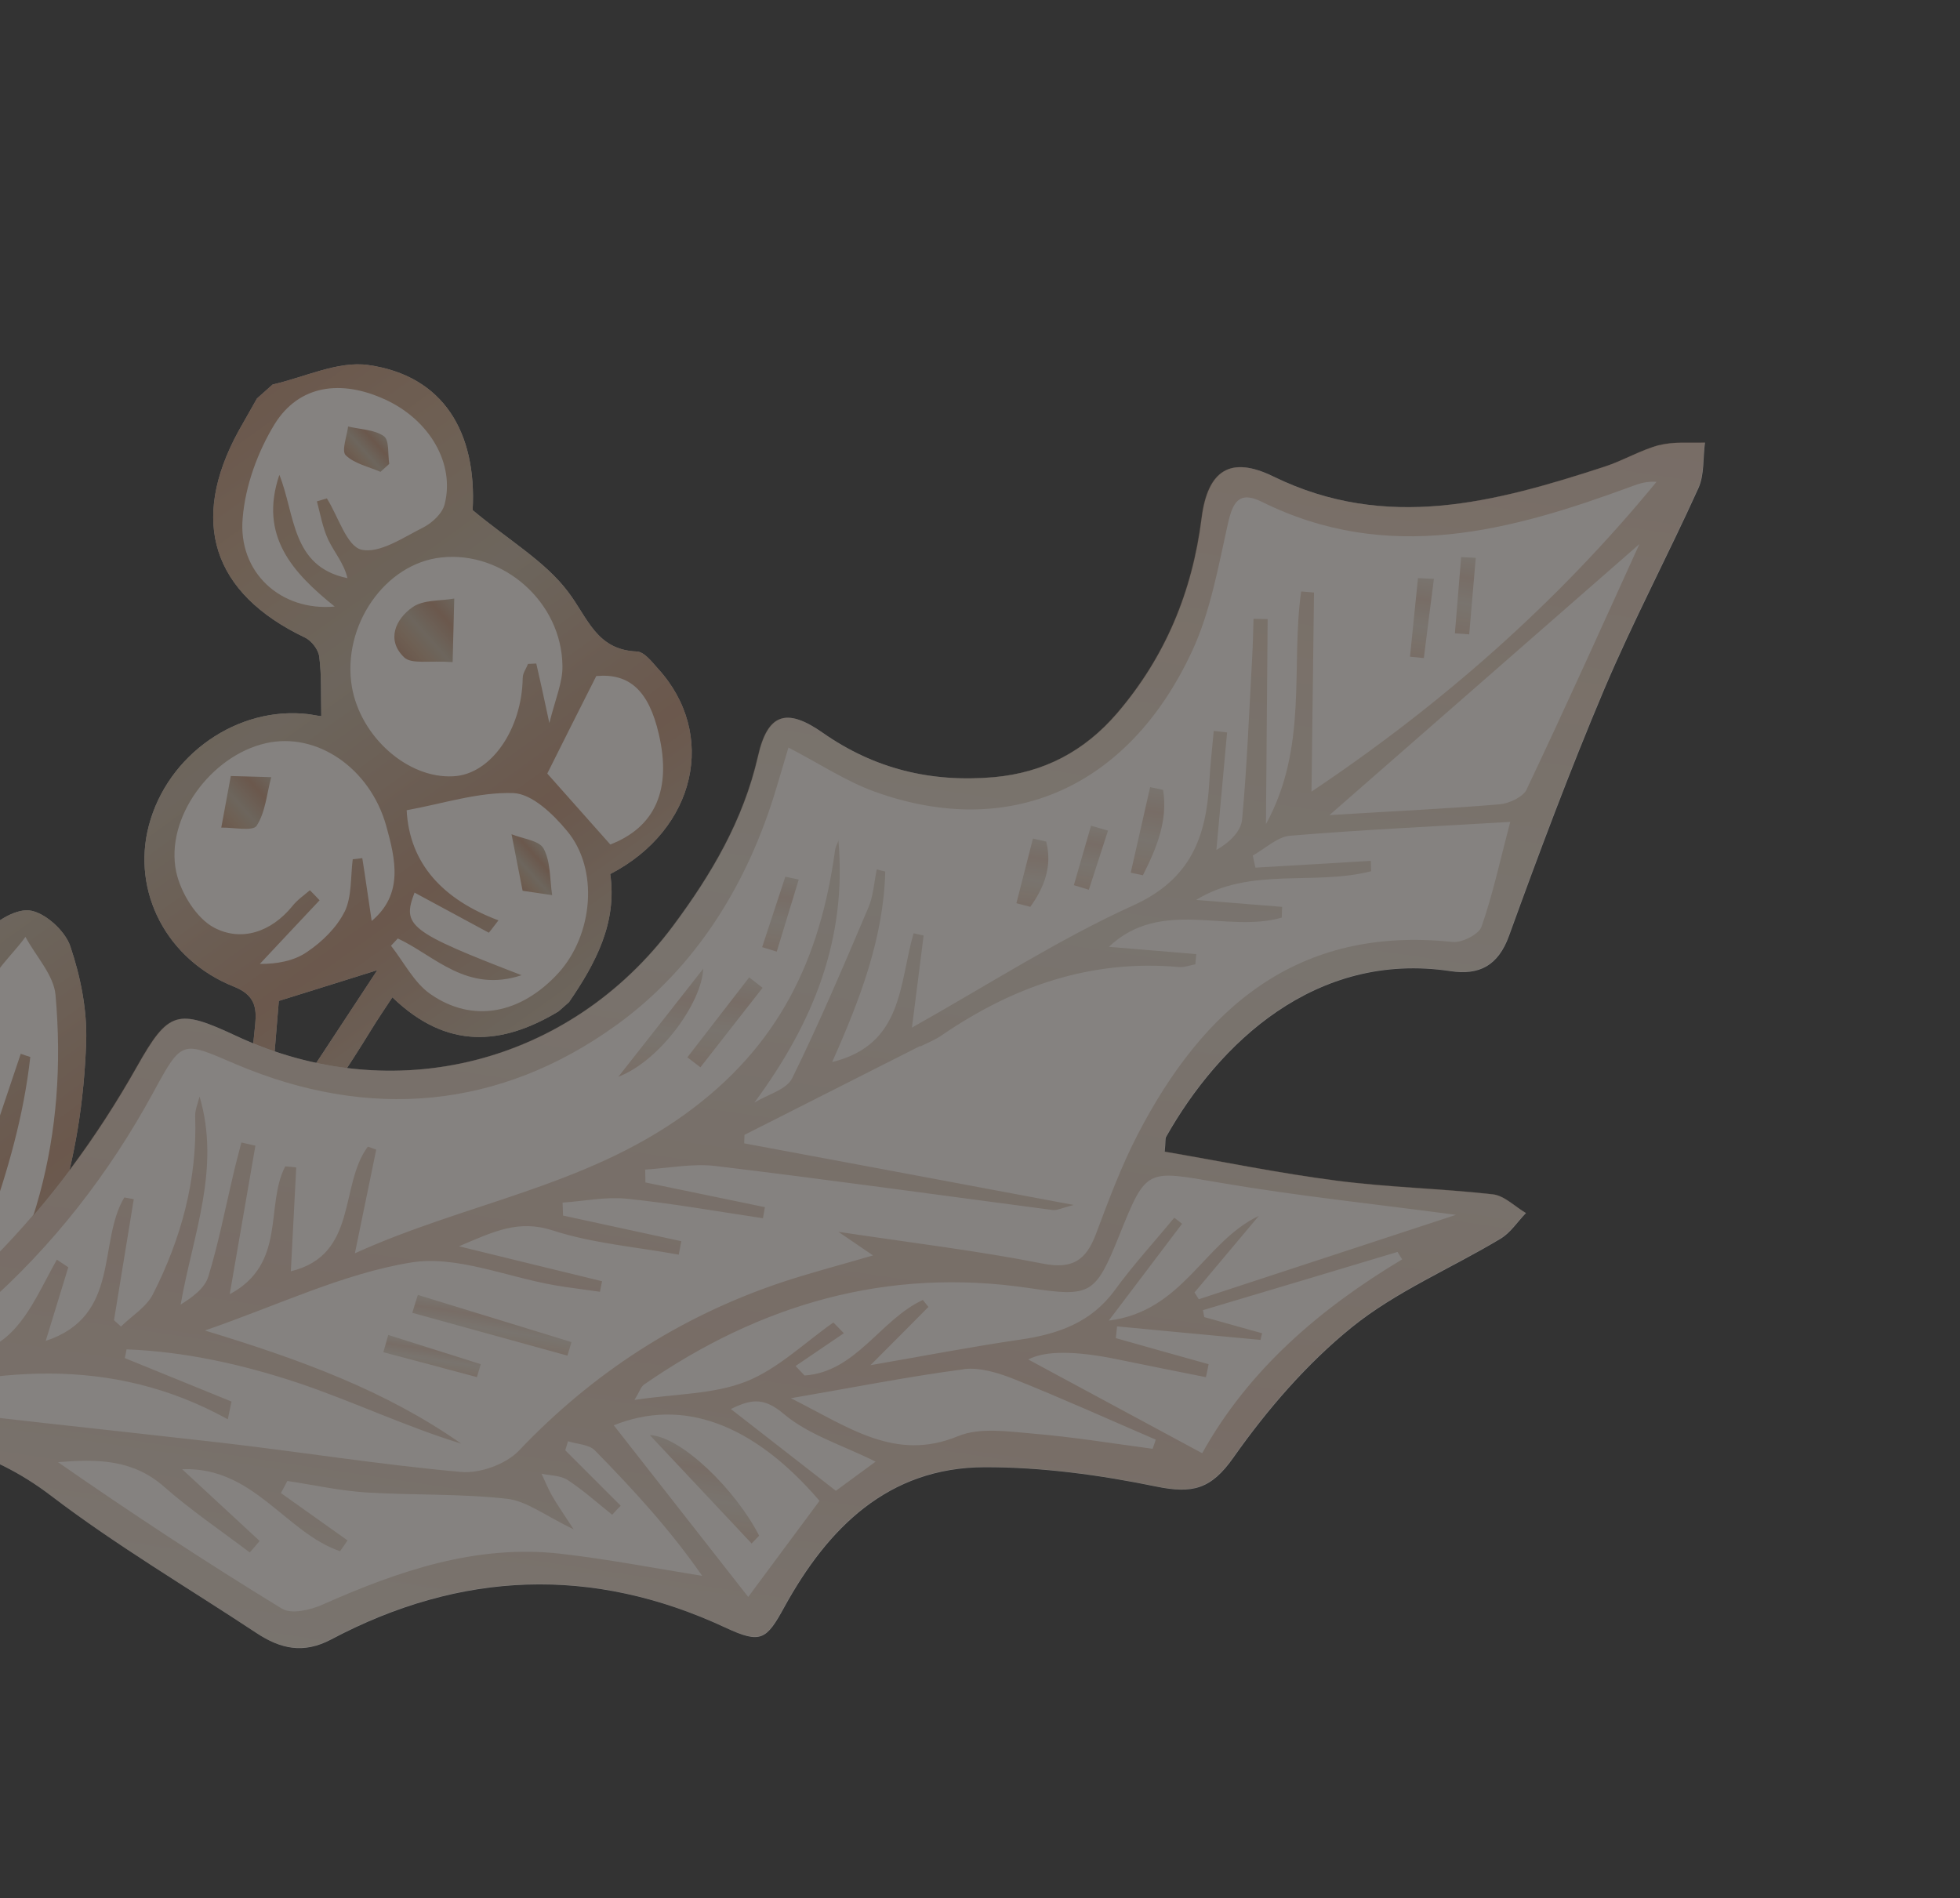
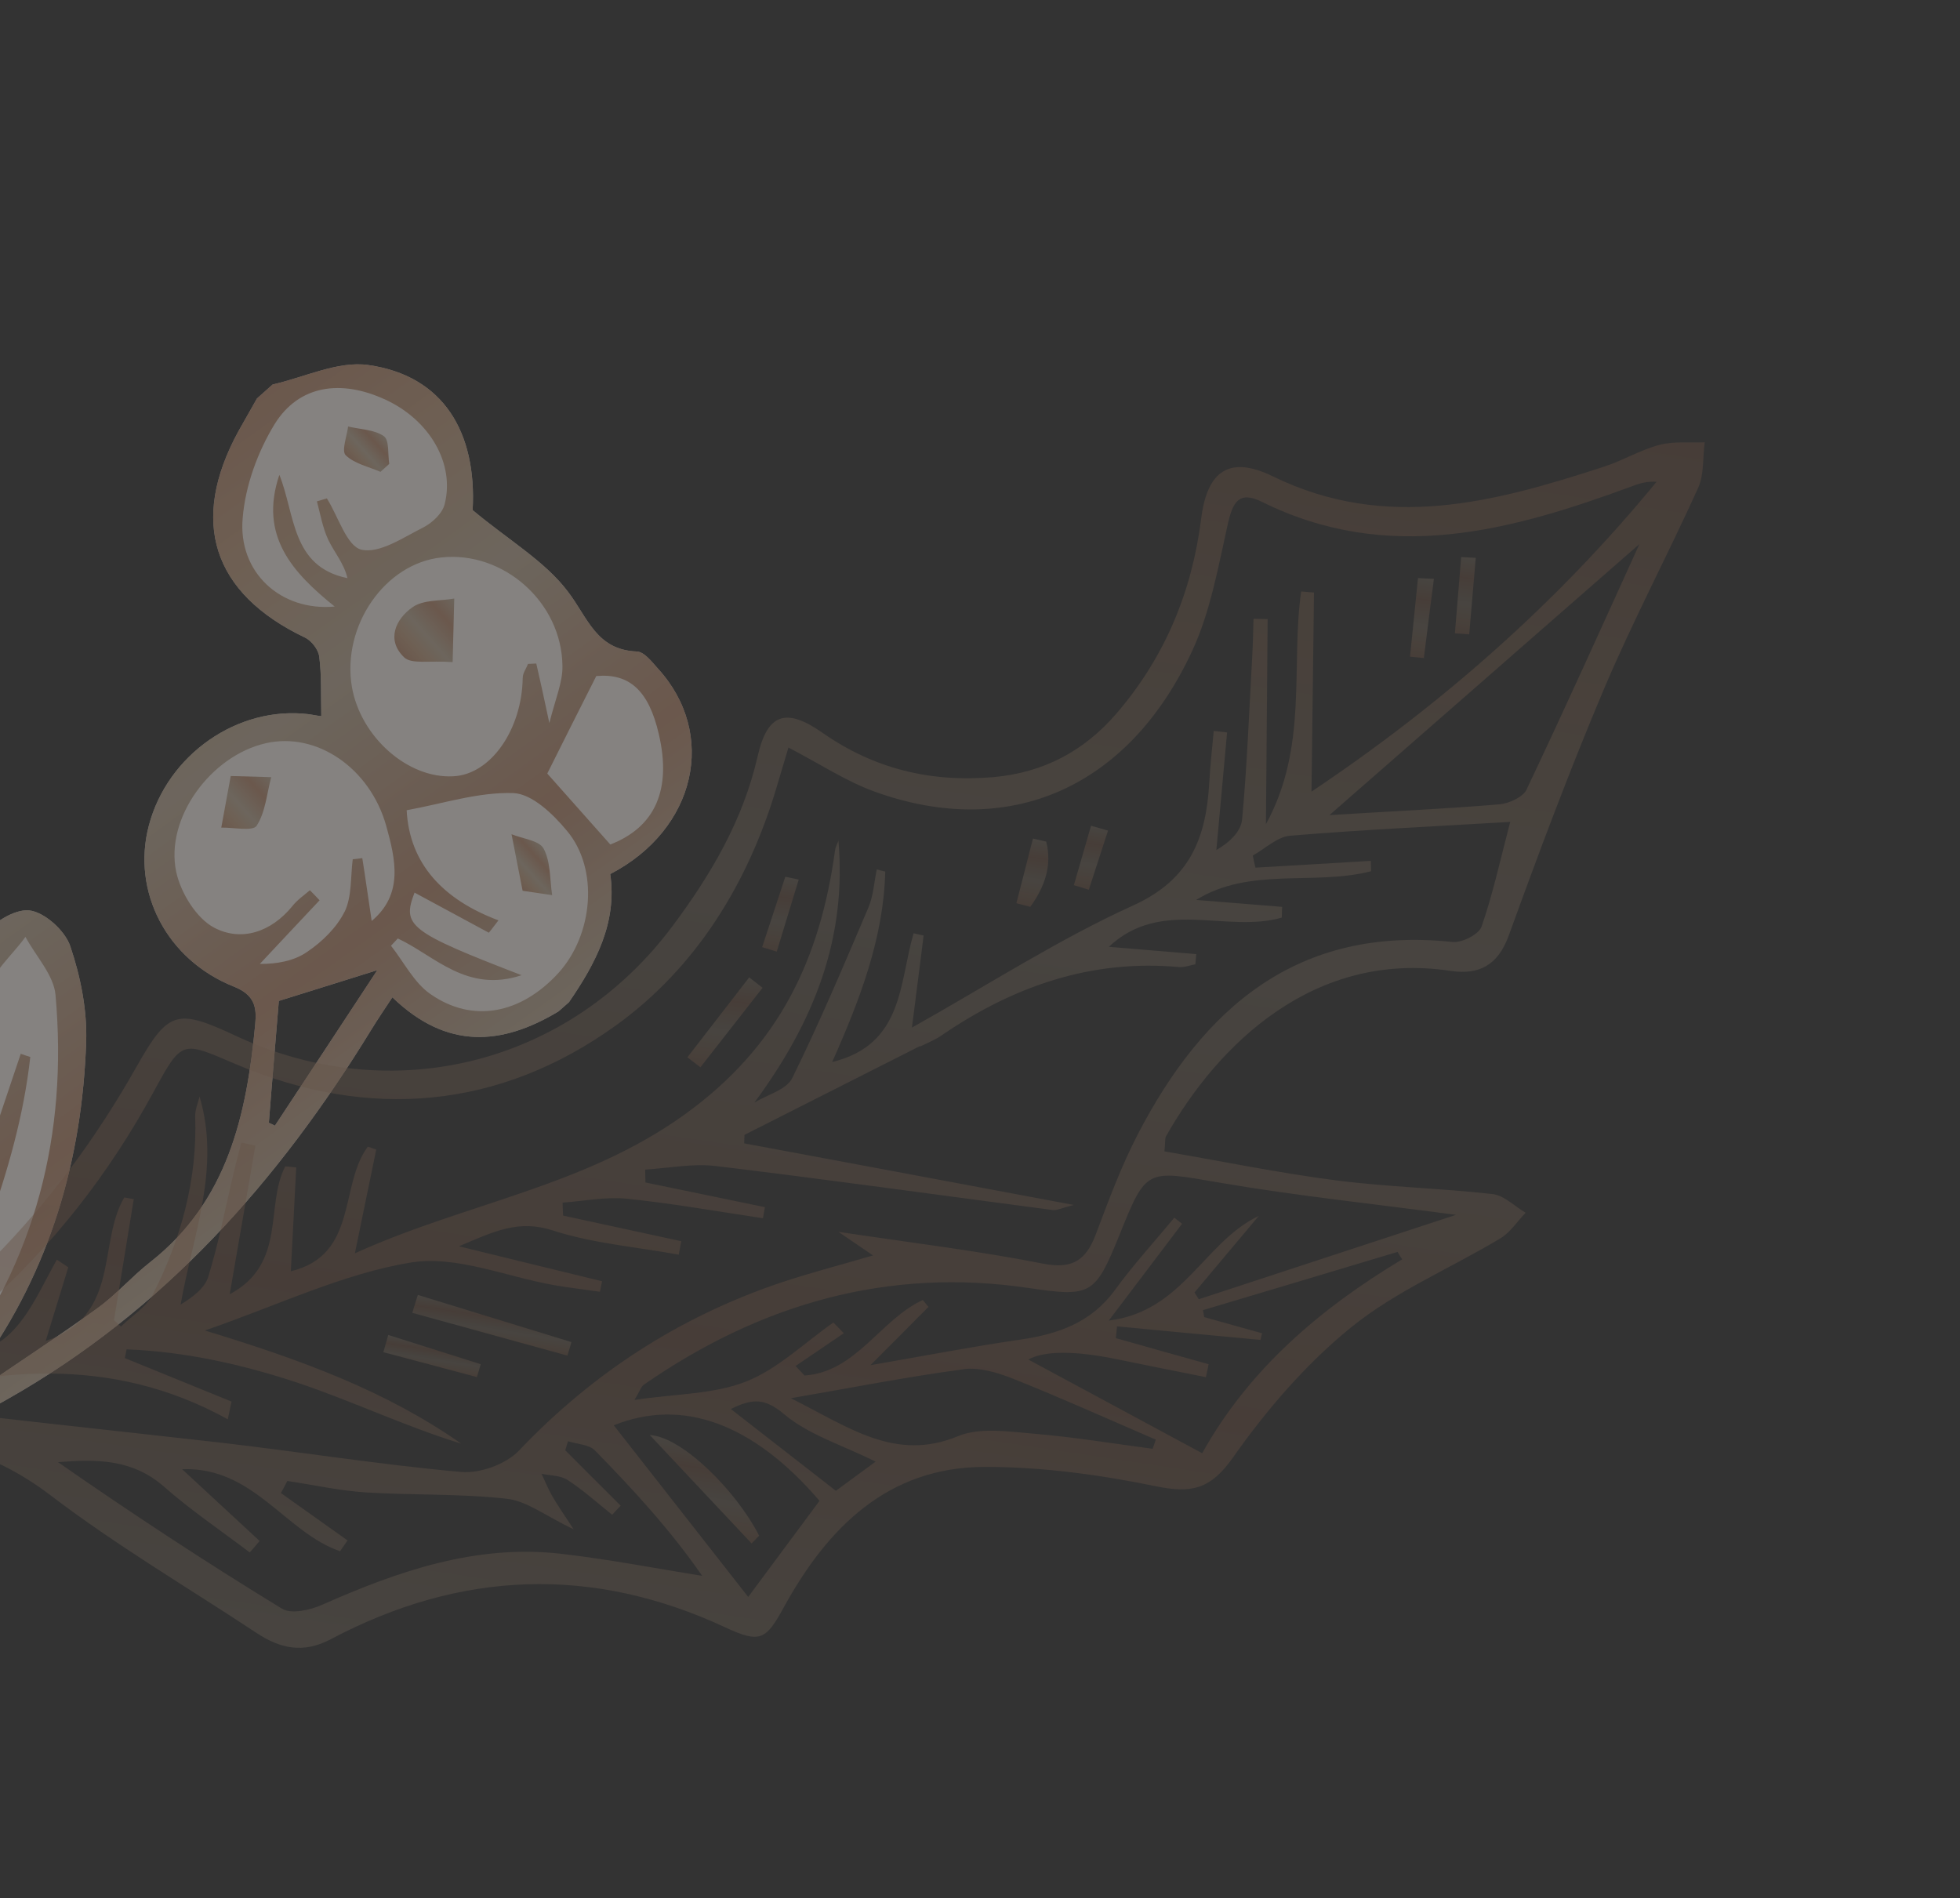
<svg xmlns="http://www.w3.org/2000/svg" width="127" height="123" viewBox="0 0 127 123" fill="none">
  <rect x="0" y="0" width="127" height="123" fill="#333333" stroke="none" />
  <g opacity="0.4">
    <path d="M41.241 42.215C41.727 42.217 42.219 42.859 42.619 43.31C46.495 47.532 45.13 53.738 39.541 56.637C39.995 59.774 38.614 62.399 36.869 64.938L36.186 65.539C32.503 67.754 28.95 68.028 25.424 64.624C24.905 65.407 24.467 66.057 24.058 66.723C18.05 76.53 10.602 84.945 0.449 90.682C-5.693 94.168 -6.529 94.004 -9.212 87.709C-12.002 81.179 -14.406 74.475 -15.274 67.354C-15.424 66.066 -15.657 64.705 -15.318 63.514C-14.979 62.324 -14.191 60.686 -13.244 60.406C-12.152 60.084 -10.216 60.65 -9.481 61.536C-7.91 63.41 -6.876 65.721 -5.657 67.881C-5.285 68.522 -5.089 69.228 -4.577 70.469C-3.987 68.405 -3.602 66.838 -3.083 65.316C-2.551 63.753 -2.107 62.059 -1.178 60.731C-0.537 59.827 0.91 58.902 1.881 58.991C2.881 59.095 4.204 60.292 4.551 61.304C5.219 63.275 5.651 65.437 5.584 67.504C5.323 75.153 3.247 82.272 -1.257 88.557C-1.504 88.909 -1.716 89.299 -1.924 89.663C-1.801 89.832 -1.659 89.984 -1.536 90.154C1.073 88.366 3.736 86.634 6.311 84.771C7.529 83.89 8.54 82.719 9.73 81.786C14.755 77.842 15.985 72.246 16.538 66.364C16.646 65.254 16.486 64.466 15.166 63.935C10.774 62.191 8.53 57.754 9.64 53.513C10.844 48.893 15.416 45.713 20.018 46.28C20.245 46.31 20.467 46.365 20.819 46.407C20.789 45.035 20.843 43.783 20.687 42.557C20.636 42.099 20.183 41.506 19.748 41.308C13.767 38.447 12.258 33.792 15.449 27.943C15.856 27.229 16.252 26.519 16.651 25.819L17.668 24.913C19.735 24.448 21.901 23.372 23.861 23.653C28.727 24.336 30.902 28.006 30.625 33.055C32.972 35.015 35.308 36.36 36.802 38.342C38.082 40.011 38.628 42.103 41.241 42.215ZM24.422 62.872C22.007 63.634 20.041 64.239 18.067 64.858C17.865 67.414 17.626 70.089 17.42 72.755C17.547 72.814 17.684 72.87 17.814 72.941C19.975 69.674 22.121 66.399 24.437 62.88L24.422 62.872Z" fill="#FFF8F2" />
    <g opacity="0.8">
      <path d="M41.241 42.215C41.727 42.217 42.219 42.859 42.619 43.31C46.495 47.532 45.13 53.738 39.541 56.637C39.995 59.774 38.614 62.399 36.869 64.938L36.186 65.539C32.503 67.754 28.95 68.028 25.424 64.624C24.905 65.407 24.467 66.057 24.058 66.723C18.05 76.53 10.602 84.945 0.449 90.682C-5.693 94.168 -6.529 94.004 -9.212 87.709C-12.002 81.179 -14.406 74.475 -15.274 67.354C-15.424 66.066 -15.657 64.705 -15.318 63.514C-14.979 62.324 -14.191 60.686 -13.244 60.406C-12.152 60.084 -10.216 60.65 -9.481 61.536C-7.91 63.41 -6.876 65.721 -5.657 67.881C-5.285 68.522 -5.089 69.228 -4.577 70.469C-3.987 68.405 -3.602 66.838 -3.083 65.316C-2.551 63.753 -2.107 62.059 -1.178 60.731C-0.537 59.827 0.91 58.902 1.881 58.991C2.881 59.095 4.204 60.292 4.551 61.304C5.219 63.275 5.651 65.437 5.584 67.504C5.323 75.153 3.247 82.272 -1.257 88.557C-1.504 88.909 -1.716 89.299 -1.924 89.663C-1.801 89.832 -1.659 89.984 -1.536 90.154C1.073 88.366 3.736 86.634 6.311 84.771C7.529 83.89 8.54 82.719 9.73 81.786C14.755 77.842 15.985 72.246 16.538 66.364C16.646 65.254 16.486 64.466 15.166 63.935C10.774 62.191 8.53 57.754 9.64 53.513C10.844 48.893 15.416 45.713 20.018 46.28C20.245 46.31 20.467 46.365 20.819 46.407C20.789 45.035 20.843 43.783 20.687 42.557C20.636 42.099 20.183 41.506 19.748 41.308C13.767 38.447 12.258 33.792 15.449 27.943C15.856 27.229 16.252 26.519 16.651 25.819L17.668 24.913C19.735 24.448 21.901 23.372 23.861 23.653C28.727 24.336 30.902 28.006 30.625 33.055C32.972 35.015 35.308 36.36 36.802 38.342C38.082 40.011 38.628 42.103 41.241 42.215ZM-8.063 86.352C-5.39 79.65 -8.877 73.508 -9.65 67.159C-9.354 67.095 -9.038 67.014 -8.739 66.962C-8.265 68.567 -7.742 70.132 -7.279 71.74C-6.842 73.343 -6.465 74.989 -5.934 77.073C-4.664 72.349 -7.425 64.272 -10.758 61.974C-12.301 60.891 -13.416 61.257 -13.678 63.078C-13.862 64.465 -13.888 65.975 -13.579 67.35C-12.629 71.467 -11.531 75.552 -10.389 79.625C-9.729 81.901 -8.842 84.123 -8.078 86.381L-8.063 86.352ZM-3.216 88.978C2.332 81.718 4.4 73.463 3.597 64.469C3.483 63.182 2.323 61.962 1.649 60.707C0.819 61.873 -0.46 62.917 -0.78 64.211C-2.691 72.056 -4.387 79.972 -6.148 87.87C-6.17 87.961 -6.024 88.088 -5.574 88.912C-3.167 81.683 -0.914 74.996 1.344 68.284C1.558 68.354 1.75 68.431 1.962 68.49C1.127 76.041 -2.188 82.945 -5.03 90.629C-4.052 89.758 -3.552 89.441 -3.205 88.975L-3.216 88.978ZM21.689 39.305C18.938 37.089 16.77 34.712 18.101 30.77C19.134 33.324 18.866 36.722 22.513 37.462C22.289 36.499 21.656 35.789 21.268 34.971C20.909 34.205 20.756 33.317 20.535 32.486C20.757 32.42 20.958 32.361 21.181 32.295C21.913 33.46 22.474 35.402 23.422 35.619C24.604 35.887 26.152 34.812 27.462 34.159C28.027 33.859 28.684 33.253 28.819 32.643C29.472 30.015 27.823 27.22 25 25.909C22.106 24.559 19.372 24.943 17.796 27.48C16.701 29.269 15.897 31.469 15.726 33.555C15.402 37.092 18.2 39.633 21.7 39.302L21.689 39.305ZM24.422 62.872C22.007 63.634 20.041 64.239 18.067 64.858C17.865 67.414 17.626 70.089 17.42 72.755C17.547 72.814 17.684 72.87 17.814 72.941C19.975 69.674 22.121 66.399 24.437 62.88L24.422 62.872ZM22.325 59.094C22.808 58.103 22.709 56.824 22.855 55.679C23.054 55.656 23.279 55.638 23.475 55.605C23.693 56.958 23.874 58.309 24.084 59.677C26.151 57.939 25.637 55.705 25.022 53.5C23.964 49.754 20.508 47.407 17.218 48.161C13.664 48.968 10.679 53.012 11.419 56.501C11.71 57.856 12.734 59.516 13.879 60.111C15.63 61.035 17.563 60.404 18.934 58.727C19.249 58.319 19.693 58.018 20.08 57.686C20.3 57.899 20.499 58.119 20.708 58.336C19.418 59.711 18.117 61.088 16.838 62.459C17.907 62.471 19.061 62.275 19.913 61.672C20.872 61.025 21.823 60.102 22.33 59.068L22.325 59.094ZM36.741 53.842C35.834 52.741 34.468 51.437 33.267 51.391C30.99 51.313 28.685 52.079 26.35 52.502C26.532 55.986 28.731 58.304 32.298 59.637C32.095 59.891 31.89 60.182 31.675 60.439C30.062 59.571 28.46 58.699 26.861 57.839C26.041 59.983 26.468 60.366 33.797 63.192C30.231 64.367 28.179 61.932 25.777 60.812C25.628 60.965 25.483 61.129 25.334 61.282C26.165 62.333 26.828 63.676 27.88 64.407C30.63 66.332 33.762 65.698 36.188 63.043C38.435 60.562 38.817 56.318 36.741 53.842ZM33.874 43.931C33.858 43.633 34.097 43.332 34.21 43.02C34.38 43.019 34.568 42.999 34.748 42.995C34.994 44.073 35.233 45.129 35.596 46.851C35.997 45.255 36.463 44.208 36.444 43.16C36.407 39.015 32.603 35.693 28.611 36.121C24.943 36.502 22.142 40.552 22.8 44.501C23.36 47.752 26.428 50.468 29.371 50.301C31.797 50.19 33.821 47.279 33.87 43.92L33.874 43.931ZM38.643 43.794C37.554 45.933 36.567 47.921 35.461 50.125L39.545 54.722C42.47 53.591 43.528 51.147 42.685 47.555C42.03 44.72 40.759 43.618 38.646 43.806L38.643 43.794Z" fill="url(#paint0_linear_1_2551)" />
-       <path d="M14.95 50.285C16.099 50.321 16.83 50.335 17.576 50.357C17.285 51.424 17.203 52.623 16.629 53.508C16.388 53.882 15.133 53.611 14.338 53.627C14.524 52.615 14.709 51.604 14.953 50.296L14.95 50.285Z" fill="url(#paint1_linear_1_2551)" />
+       <path d="M14.95 50.285C16.099 50.321 16.83 50.335 17.576 50.357C17.285 51.424 17.203 52.623 16.629 53.508C16.388 53.882 15.133 53.611 14.338 53.627L14.95 50.285Z" fill="url(#paint1_linear_1_2551)" />
      <path d="M29.318 42.903C27.844 42.793 26.662 43.057 26.185 42.593C25.018 41.471 25.624 40.117 26.739 39.34C27.432 38.856 28.524 38.946 29.434 38.786C29.407 40.005 29.365 41.217 29.329 42.9L29.318 42.903Z" fill="url(#paint2_linear_1_2551)" />
      <path d="M33.864 57.721C33.592 56.347 33.374 55.2 33.145 54.056C33.863 54.353 34.948 54.457 35.227 54.992C35.686 55.85 35.621 56.983 35.777 58.004C35.232 57.922 34.676 57.844 33.864 57.721Z" fill="url(#paint3_linear_1_2551)" />
      <path d="M24.659 30.577C23.88 30.238 22.964 30.048 22.402 29.499C22.114 29.221 22.477 28.277 22.555 27.637C23.35 27.826 24.261 27.835 24.871 28.261C25.238 28.516 25.121 29.435 25.221 30.06C25.031 30.237 24.838 30.403 24.648 30.58L24.659 30.577Z" fill="url(#paint4_linear_1_2551)" />
    </g>
-     <path d="M107.53 28.837C106.306 29.163 105.187 29.845 103.971 30.24C96.888 32.55 89.841 34.45 82.524 30.882C79.733 29.513 78.255 30.459 77.86 33.592C77.258 38.361 75.51 42.572 72.384 46.222C70.274 48.674 67.656 50.066 64.4 50.361C60.337 50.714 56.672 49.833 53.312 47.482C50.944 45.82 49.741 46.26 49.121 48.999C48.176 53.143 46.11 56.648 43.612 60.003C36.921 68.97 25.468 71.868 15.295 67.12C11.485 65.338 10.925 65.492 8.873 69.126C3.657 78.372 -3.446 85.74 -12.768 90.929C-13.308 91.234 -13.768 91.685 -14.26 92.073C-14.178 92.351 -14.117 92.636 -14.05 92.907C-12.682 93.024 -11.299 93.318 -9.947 93.221C-5.063 92.857 -0.712 93.849 3.311 96.925C7.548 100.156 12.167 102.874 16.624 105.822C18.159 106.834 19.646 107.195 21.459 106.235C29.828 101.8 38.373 101.444 47.013 105.471C49.303 106.539 49.658 106.264 50.823 104.139C53.636 99.019 57.539 95.092 63.797 95.073C67.514 95.065 71.275 95.577 74.926 96.328C77.259 96.802 78.471 96.517 79.928 94.439C82.105 91.349 84.667 88.375 87.59 86.009C90.465 83.682 94.023 82.195 97.233 80.265C97.882 79.879 98.326 79.167 98.875 78.605C98.157 78.187 97.473 77.468 96.711 77.391C93.353 77.014 89.965 76.948 86.613 76.509C82.873 76.027 79.157 75.259 75.469 74.628C75.537 73.954 75.498 73.783 75.561 73.668C78.972 67.621 85.216 61.609 93.99 62.93C95.84 63.207 97.075 62.588 97.782 60.635C99.724 55.276 101.721 49.937 103.939 44.69C105.816 40.259 108.073 36.006 110.059 31.616C110.445 30.75 110.343 29.666 110.476 28.682C109.483 28.721 108.454 28.601 107.522 28.852L107.53 28.837Z" fill="#FFF8F2" />
    <g opacity="0.4">
      <path d="M-14.068 92.887C-12.701 93.004 -11.318 93.299 -9.965 93.202C-5.081 92.837 -0.73 93.829 3.292 96.906C7.53 100.136 12.149 102.854 16.606 105.802C18.14 106.815 19.628 107.175 21.44 106.216C29.81 101.781 38.355 101.425 46.995 105.451C49.285 106.519 49.64 106.244 50.805 104.119C53.618 99 57.521 95.073 63.779 95.053C67.496 95.046 71.257 95.558 74.908 96.309C77.229 96.786 78.452 96.497 79.91 94.419C82.087 91.329 84.649 88.355 87.572 85.99C90.446 83.662 94.005 82.175 97.215 80.246C97.864 79.86 98.308 79.147 98.856 78.585C98.139 78.167 97.454 77.449 96.693 77.371C93.335 76.994 89.944 76.918 86.595 76.489C82.855 76.007 79.139 75.239 75.451 74.608C75.519 73.934 75.48 73.764 75.543 73.648C78.954 67.601 85.198 61.589 93.972 62.91C95.822 63.188 97.057 62.569 97.764 60.615C99.706 55.256 101.703 49.917 103.921 44.671C105.798 40.239 108.055 35.987 110.041 31.596C110.427 30.731 110.325 29.646 110.458 28.662C109.464 28.701 108.435 28.581 107.504 28.832C106.28 29.157 105.161 29.839 103.945 30.235C96.862 32.545 89.815 34.445 82.498 30.877C79.707 29.508 78.229 30.453 77.834 33.587C77.232 38.356 75.484 42.568 72.358 46.217C70.248 48.669 67.63 50.06 64.374 50.356C60.31 50.708 56.646 49.828 53.286 47.477C50.917 45.815 49.715 46.255 49.095 48.994C48.15 53.138 46.084 56.643 43.586 59.998C36.895 68.965 25.442 71.863 15.269 67.115C11.459 65.333 10.899 65.487 8.847 69.121C3.631 78.367 -3.472 85.735 -12.794 90.924C-13.334 91.229 -13.794 91.68 -14.286 92.067C-14.204 92.346 -14.143 92.631 -14.076 92.902L-14.068 92.887ZM54.348 54.432C54.267 54.65 54.138 54.87 54.108 55.097C53.145 62.129 50.5 67.817 44.321 72.247C37.793 76.925 30.173 77.953 22.995 81.212C23.524 78.657 23.949 76.569 24.378 74.492C24.2 74.423 24.014 74.369 23.836 74.3C21.967 76.791 23.219 81.315 18.845 82.377C18.966 80.04 19.078 77.838 19.195 75.647C18.956 75.621 18.718 75.594 18.484 75.579C17.158 78.103 18.601 81.88 14.885 83.862C15.492 80.339 16.02 77.288 16.549 74.236C16.25 74.167 15.939 74.101 15.64 74.032C15.461 74.739 15.268 75.438 15.104 76.153C14.587 78.341 14.162 80.55 13.502 82.708C13.278 83.465 12.482 84.051 11.704 84.535C12.497 80 14.313 75.732 12.931 71.053C12.828 71.483 12.629 71.917 12.647 72.348C12.789 76.437 11.738 80.261 9.915 83.852C9.497 84.691 8.54 85.264 7.836 85.957C7.686 85.819 7.536 85.682 7.387 85.544C7.815 82.934 8.24 80.313 8.668 77.703C8.464 77.666 8.259 77.63 8.054 77.593C6.311 80.507 7.852 85.273 2.962 86.888C3.525 85.061 3.976 83.596 4.424 82.118C4.18 81.948 3.928 81.793 3.684 81.622C1.918 84.749 0.679 88.592 -4.273 87.619C-3.119 86.564 -2.104 85.61 -1.057 84.683C3.451 80.71 7.075 76.041 9.941 70.773C11.817 67.323 11.772 67.458 15.293 68.962C23.924 72.627 32.372 71.864 39.897 66.455C45.092 62.715 48.479 57.244 50.327 50.992C50.577 50.155 50.826 49.319 51.088 48.441C53.103 49.482 54.81 50.625 56.694 51.304C65.398 54.439 73.136 51.063 77.255 42.165C78.431 39.625 78.935 36.739 79.557 33.962C79.87 32.561 80.268 31.777 81.757 32.513C89.947 36.575 97.874 34.415 105.761 31.503C106.23 31.328 106.717 31.172 107.337 31.22C100.897 39.07 93.375 45.678 84.98 51.295C85.036 46.893 85.088 42.638 85.142 38.394C84.867 38.366 84.585 38.353 84.31 38.325C83.621 43.168 84.791 48.359 82.028 53.403C82.07 48.581 82.102 44.344 82.138 40.117C81.833 40.11 81.528 40.103 81.223 40.097C81.199 40.916 81.185 41.731 81.138 42.557C80.94 46.068 80.807 49.596 80.484 53.096C80.41 53.869 79.687 54.58 78.816 55.079C79.047 52.539 79.279 49.999 79.51 47.46C79.22 47.424 78.935 47.4 78.645 47.364C78.545 48.459 78.422 49.562 78.359 50.659C78.162 54.218 77.17 56.97 73.432 58.668C68.603 60.858 64.098 63.776 59.089 66.588C59.383 64.26 59.622 62.445 59.847 60.622C59.628 60.578 59.417 60.519 59.197 60.474C58.256 63.684 58.555 67.691 53.921 68.817C55.742 64.73 57.25 60.771 57.361 56.474C57.179 56.431 56.997 56.388 56.811 56.334C56.635 57.173 56.594 58.057 56.262 58.822C54.682 62.535 53.113 66.246 51.334 69.86C50.962 70.612 49.723 70.93 48.882 71.445C52.758 66.193 54.882 60.792 54.325 54.439L54.348 54.432ZM59.632 67.809C60.107 67.572 60.606 67.376 61.028 67.081C65.663 63.907 70.705 62.151 76.393 62.664C76.741 62.694 77.099 62.552 77.454 62.483C77.473 62.26 77.492 62.036 77.514 61.824C75.714 61.677 73.899 61.523 71.85 61.352C75.232 58.161 79.471 60.494 83.055 59.46C83.059 59.229 83.063 58.997 83.079 58.763C81.216 58.61 79.369 58.465 77.506 58.313C81 56.154 85.125 57.407 88.842 56.454C88.835 56.226 88.832 56.009 88.825 55.781C86.338 55.934 83.848 56.076 81.347 56.221C81.282 55.962 81.229 55.699 81.175 55.436C81.977 54.993 82.757 54.23 83.583 54.155C88.277 53.762 92.975 53.549 97.856 53.258C97.2 55.754 96.731 57.94 95.997 60.047C95.818 60.548 94.733 61.099 94.121 61.037C84.092 59.978 77.979 65.284 73.705 73.537C72.641 75.596 71.826 77.799 71.005 79.98C70.378 81.631 69.522 82.26 67.594 81.884C63.424 81.057 59.192 80.55 54.324 79.82C55.384 80.536 55.93 80.908 56.569 81.349C54.496 81.962 52.479 82.473 50.507 83.14C43.979 85.359 38.387 88.986 33.618 94.004C32.776 94.883 31.089 95.491 29.869 95.379C24.643 94.911 19.441 94.074 14.223 93.471C6.701 92.616 -0.819 91.845 -8.337 90.879C-0.599 88.654 7.116 87.744 14.76 91.967C14.839 91.581 14.922 91.205 15.002 90.818C12.7 89.874 10.39 88.945 8.088 88.002C8.128 87.808 8.171 87.626 8.2 87.436C11.974 87.581 15.695 88.408 19.268 89.594C22.844 90.791 26.261 92.434 29.885 93.545C25.01 90.127 19.507 88.106 13.278 86.214C18.071 84.556 22.244 82.524 26.636 81.808C29.56 81.332 32.795 82.727 35.901 83.275C36.884 83.445 37.887 83.561 38.875 83.705C38.916 83.475 38.968 83.241 39.012 83.022C36.103 82.319 33.201 81.601 29.742 80.757C32.033 79.778 33.614 79.02 35.81 79.728C38.424 80.579 41.251 80.798 43.979 81.301C44.037 81.005 44.087 80.724 44.145 80.428C41.595 79.873 39.033 79.321 36.483 78.766C36.474 78.49 36.462 78.203 36.453 77.927C37.842 77.832 39.246 77.538 40.594 77.673C43.554 77.974 46.484 78.501 49.436 78.938C49.473 78.696 49.526 78.463 49.563 78.222C46.983 77.688 44.402 77.154 41.821 76.62C41.812 76.344 41.815 76.064 41.806 75.788C43.316 75.694 44.86 75.383 46.34 75.552C53.651 76.433 60.942 77.453 68.239 78.411C68.477 78.437 68.74 78.299 69.571 78.078C62.068 76.672 55.143 75.374 48.221 74.087C48.227 73.904 48.233 73.72 48.24 73.537C52.034 71.616 55.839 69.692 59.633 67.772L59.632 67.809ZM77.675 84.188C77.585 84.045 77.491 83.891 77.4 83.749C78.788 82.091 80.179 80.444 81.567 78.786C78.009 80.48 76.659 84.973 71.845 85.571C73.578 83.278 75.088 81.294 76.594 79.298C76.422 79.167 76.261 79.033 76.09 78.902C74.796 80.472 73.421 81.968 72.233 83.603C70.697 85.705 68.554 86.447 66.115 86.804C62.978 87.258 59.862 87.863 56.404 88.461C57.817 87.05 58.982 85.87 60.159 84.686C60.043 84.539 59.927 84.391 59.796 84.236C57.035 85.512 55.47 88.906 52.131 89.129C51.936 88.921 51.745 88.723 51.55 88.514C52.589 87.807 53.639 87.097 54.678 86.39C54.451 86.154 54.224 85.919 54 85.694C52.123 87.012 50.396 88.709 48.335 89.524C46.229 90.352 43.782 90.312 41.114 90.712C41.457 90.15 41.537 89.848 41.729 89.719C49.262 84.501 57.506 82.102 66.679 83.463C70.684 84.061 70.965 83.905 72.52 80.066C74.286 75.667 74.27 75.817 78.991 76.628C84.02 77.492 89.094 78.017 94.341 78.72C88.719 80.562 83.208 82.372 77.698 84.182L77.675 84.188ZM18.197 96.755C18.339 96.495 18.48 96.235 18.618 95.964C20.304 96.217 21.989 96.592 23.695 96.706C26.743 96.896 29.81 96.777 32.842 97.117C34.131 97.257 35.337 98.222 37.17 99.097C36.507 98.082 36.108 97.509 35.757 96.898C35.505 96.452 35.312 95.964 35.089 95.496C35.658 95.619 36.332 95.602 36.784 95.904C37.805 96.572 38.714 97.394 39.666 98.154C39.849 97.955 40.033 97.755 40.219 97.567C39.018 96.371 37.828 95.172 36.627 93.976C36.689 93.776 36.743 93.59 36.805 93.39C37.394 93.58 38.162 93.595 38.542 93.98C41.038 96.525 43.451 99.156 45.499 102.113C42.447 101.621 39.401 101.031 36.329 100.679C30.84 100.059 25.817 101.797 20.889 103.98C20.108 104.331 18.871 104.612 18.263 104.235C13.341 101.23 8.513 98.053 3.757 94.745C6.241 94.544 8.576 94.533 10.621 96.328C12.372 97.87 14.323 99.183 16.182 100.597C16.401 100.351 16.619 100.105 16.822 99.851C15.219 98.362 13.605 96.876 11.803 95.203C16.426 95.025 18.474 99.29 22.034 100.516C22.196 100.286 22.359 100.057 22.518 99.816C21.079 98.799 19.648 97.768 18.209 96.752L18.197 96.755ZM98.937 51.134C98.699 51.641 97.794 52.065 97.168 52.117C93.657 52.415 90.141 52.569 86.144 52.817C93.142 46.692 99.692 40.977 106.227 35.255C103.832 40.517 101.435 45.853 98.925 51.137L98.937 51.134ZM78.035 85.366C78 85.207 77.98 85.055 77.945 84.896C82.153 83.641 86.362 82.385 90.556 81.122C90.653 81.287 90.747 81.441 90.856 81.603C85.514 84.805 80.903 88.759 77.897 94.166C73.992 92.061 70.303 90.073 66.629 88.093C67.71 87.516 69.644 87.514 72.431 88.088C74.329 88.484 76.231 88.855 78.137 89.237C78.198 88.952 78.263 88.679 78.313 88.397C76.307 87.839 74.311 87.278 72.302 86.708C72.325 86.459 72.356 86.196 72.38 85.947C75.483 86.241 78.576 86.539 81.676 86.823C81.707 86.68 81.737 86.538 81.779 86.392C80.526 86.048 79.27 85.692 78.029 85.344L78.035 85.366ZM62.417 88.72C63.455 88.583 64.652 88.944 65.667 89.347C68.771 90.586 71.819 91.963 74.887 93.286C74.825 93.486 74.752 93.69 74.686 93.879C72.114 93.536 69.555 93.117 66.971 92.899C65.343 92.762 63.489 92.474 62.076 93.061C58.015 94.733 55.044 92.509 51.246 90.602C55.373 89.892 58.886 89.194 62.431 88.728L62.417 88.72ZM48.485 103.484C45.647 99.864 42.689 96.086 39.771 92.357C44.2 90.576 48.775 92.204 53.101 97.251C51.585 99.297 50.078 101.33 48.474 103.488L48.485 103.484ZM54.171 96.608C51.876 94.826 49.685 93.111 47.358 91.303C48.772 90.594 49.573 90.6 50.799 91.631C52.381 92.969 54.549 93.624 56.736 94.711C55.721 95.459 54.963 96.01 54.167 96.596L54.171 96.608Z" fill="url(#paint5_linear_1_2551)" />
-       <path d="M40.066 69.773C41.873 67.483 43.676 65.181 45.568 62.769C45.465 65.004 42.733 68.755 40.066 69.773Z" fill="url(#paint6_linear_1_2551)" />
      <path d="M49.411 64.008C48.065 65.726 46.73 67.441 45.384 69.159C45.101 68.94 44.822 68.731 44.539 68.512C45.87 66.786 47.213 65.057 48.545 63.331C48.831 63.561 49.114 63.781 49.411 64.008Z" fill="url(#paint7_linear_1_2551)" />
-       <path d="M75.364 51.181C75.684 53.17 74.942 54.964 74.055 56.716C73.796 56.66 73.537 56.603 73.266 56.549C73.691 54.704 74.1 52.85 74.524 51.005C74.809 51.066 75.079 51.12 75.364 51.181Z" fill="url(#paint8_linear_1_2551)" />
      <path d="M65.857 58.532C66.218 57.129 66.571 55.74 66.931 54.337C67.216 54.399 67.504 54.471 67.789 54.533C68.191 56.098 67.687 57.47 66.76 58.761C66.458 58.681 66.159 58.612 65.868 58.529L65.857 58.532Z" fill="url(#paint9_linear_1_2551)" />
      <path d="M92.912 37.505C92.691 39.217 92.47 40.93 92.26 42.64C91.96 42.607 91.663 42.586 91.362 42.554C91.539 40.854 91.704 39.157 91.88 37.458C92.225 37.477 92.57 37.496 92.912 37.505Z" fill="url(#paint10_linear_1_2551)" />
      <path d="M95.624 36.146C95.482 37.799 95.341 39.452 95.199 41.105C94.891 41.087 94.579 41.058 94.271 41.04C94.402 39.391 94.547 37.748 94.677 36.099C94.996 36.113 95.316 36.128 95.624 36.146Z" fill="url(#paint11_linear_1_2551)" />
      <path d="M51.752 57.004C51.279 58.561 50.803 60.107 50.33 61.664C50.01 61.565 49.704 61.474 49.384 61.374C49.882 59.859 50.379 58.343 50.884 56.812C51.168 56.874 51.453 56.935 51.749 56.993L51.752 57.004Z" fill="url(#paint12_linear_1_2551)" />
      <path d="M71.795 53.822C71.383 55.094 70.964 56.381 70.552 57.654C70.232 57.554 69.901 57.459 69.581 57.359C69.952 56.074 70.324 54.789 70.695 53.505C71.067 53.613 71.423 53.714 71.795 53.822Z" fill="url(#paint13_linear_1_2551)" />
      <path d="M27.075 83.909C30.392 84.928 33.71 85.947 37.027 86.965C36.944 87.257 36.86 87.548 36.765 87.842C33.415 86.918 30.065 85.993 26.715 85.069C26.831 84.683 26.947 84.298 27.075 83.909Z" fill="url(#paint14_linear_1_2551)" />
      <path d="M25.151 86.5C27.155 87.131 29.147 87.766 31.151 88.398C31.064 88.678 30.988 88.955 30.902 89.235C28.876 88.694 26.862 88.15 24.84 87.621C24.948 87.25 25.046 86.882 25.154 86.511L25.151 86.5Z" fill="url(#paint15_linear_1_2551)" />
      <path d="M48.712 100.026C46.591 97.769 44.485 95.52 42.102 92.989C44.165 93.083 47.691 96.572 49.189 99.509C49.021 99.68 48.865 99.847 48.697 100.018L48.712 100.026Z" fill="url(#paint16_linear_1_2551)" />
    </g>
  </g>
  <defs>
    <linearGradient id="paint0_linear_1_2551" x1="-2.443" y1="39.321" x2="23.122" y2="74.901" gradientUnits="userSpaceOnUse">
      <stop stop-color="#AD7352" />
      <stop offset="0.19" stop-color="#B88B67" />
      <stop offset="0.41" stop-color="#B39E85" />
      <stop offset="0.74" stop-color="#AD7352" />
      <stop offset="1" stop-color="#B39E85" />
    </linearGradient>
    <linearGradient id="paint1_linear_1_2551" x1="14.152" y1="53.44" x2="17.59" y2="50.382" gradientUnits="userSpaceOnUse">
      <stop stop-color="#AD7352" />
      <stop offset="0.19" stop-color="#B88B67" />
      <stop offset="0.41" stop-color="#B39E85" />
      <stop offset="0.74" stop-color="#AD7352" />
      <stop offset="1" stop-color="#B39E85" />
    </linearGradient>
    <linearGradient id="paint2_linear_1_2551" x1="26.292" y1="42.737" x2="29.999" y2="39.44" gradientUnits="userSpaceOnUse">
      <stop stop-color="#AD7352" />
      <stop offset="0.19" stop-color="#B88B67" />
      <stop offset="0.41" stop-color="#B39E85" />
      <stop offset="0.74" stop-color="#AD7352" />
      <stop offset="1" stop-color="#B39E85" />
    </linearGradient>
    <linearGradient id="paint3_linear_1_2551" x1="33.324" y1="57.13" x2="35.46" y2="55.231" gradientUnits="userSpaceOnUse">
      <stop stop-color="#AD7352" />
      <stop offset="0.19" stop-color="#B88B67" />
      <stop offset="0.41" stop-color="#B39E85" />
      <stop offset="0.74" stop-color="#AD7352" />
      <stop offset="1" stop-color="#B39E85" />
    </linearGradient>
    <linearGradient id="paint4_linear_1_2551" x1="22.771" y1="29.931" x2="24.776" y2="28.147" gradientUnits="userSpaceOnUse">
      <stop stop-color="#AD7352" />
      <stop offset="0.19" stop-color="#B88B67" />
      <stop offset="0.41" stop-color="#B39E85" />
      <stop offset="0.74" stop-color="#AD7352" />
      <stop offset="1" stop-color="#B39E85" />
    </linearGradient>
    <linearGradient id="paint5_linear_1_2551" x1="54.184" y1="20.287" x2="40.712" y2="110.079" gradientUnits="userSpaceOnUse">
      <stop stop-color="#AD7352" />
      <stop offset="0.19" stop-color="#B88B67" />
      <stop offset="0.41" stop-color="#B39E85" />
      <stop offset="0.74" stop-color="#AD7352" />
      <stop offset="1" stop-color="#B39E85" />
    </linearGradient>
    <linearGradient id="paint6_linear_1_2551" x1="42.228" y1="70.161" x2="43.376" y2="62.509" gradientUnits="userSpaceOnUse">
      <stop stop-color="#AD7352" />
      <stop offset="0.19" stop-color="#B88B67" />
      <stop offset="0.41" stop-color="#B39E85" />
      <stop offset="0.74" stop-color="#AD7352" />
      <stop offset="1" stop-color="#B39E85" />
    </linearGradient>
    <linearGradient id="paint7_linear_1_2551" x1="46.49" y1="69.391" x2="47.414" y2="63.232" gradientUnits="userSpaceOnUse">
      <stop stop-color="#AD7352" />
      <stop offset="0.19" stop-color="#B88B67" />
      <stop offset="0.41" stop-color="#B39E85" />
      <stop offset="0.74" stop-color="#AD7352" />
      <stop offset="1" stop-color="#B39E85" />
    </linearGradient>
    <linearGradient id="paint8_linear_1_2551" x1="74.006" y1="56.778" x2="74.856" y2="51.114" gradientUnits="userSpaceOnUse">
      <stop stop-color="#AD7352" />
      <stop offset="0.19" stop-color="#B88B67" />
      <stop offset="0.41" stop-color="#B39E85" />
      <stop offset="0.74" stop-color="#AD7352" />
      <stop offset="1" stop-color="#B39E85" />
    </linearGradient>
    <linearGradient id="paint9_linear_1_2551" x1="66.641" y1="58.809" x2="67.294" y2="54.455" gradientUnits="userSpaceOnUse">
      <stop stop-color="#AD7352" />
      <stop offset="0.19" stop-color="#B88B67" />
      <stop offset="0.41" stop-color="#B39E85" />
      <stop offset="0.74" stop-color="#AD7352" />
      <stop offset="1" stop-color="#B39E85" />
    </linearGradient>
    <linearGradient id="paint10_linear_1_2551" x1="91.667" y1="42.663" x2="92.441" y2="37.504" gradientUnits="userSpaceOnUse">
      <stop stop-color="#AD7352" />
      <stop offset="0.19" stop-color="#B88B67" />
      <stop offset="0.41" stop-color="#B39E85" />
      <stop offset="0.74" stop-color="#AD7352" />
      <stop offset="1" stop-color="#B39E85" />
    </linearGradient>
    <linearGradient id="paint11_linear_1_2551" x1="94.538" y1="41.143" x2="95.287" y2="36.157" gradientUnits="userSpaceOnUse">
      <stop stop-color="#AD7352" />
      <stop offset="0.19" stop-color="#B88B67" />
      <stop offset="0.41" stop-color="#B39E85" />
      <stop offset="0.74" stop-color="#AD7352" />
      <stop offset="1" stop-color="#B39E85" />
    </linearGradient>
    <linearGradient id="paint12_linear_1_2551" x1="50.181" y1="61.709" x2="50.905" y2="56.883" gradientUnits="userSpaceOnUse">
      <stop stop-color="#AD7352" />
      <stop offset="0.19" stop-color="#B88B67" />
      <stop offset="0.41" stop-color="#B39E85" />
      <stop offset="0.74" stop-color="#AD7352" />
      <stop offset="1" stop-color="#B39E85" />
    </linearGradient>
    <linearGradient id="paint13_linear_1_2551" x1="70.355" y1="57.699" x2="70.967" y2="53.62" gradientUnits="userSpaceOnUse">
      <stop stop-color="#AD7352" />
      <stop offset="0.19" stop-color="#B88B67" />
      <stop offset="0.41" stop-color="#B39E85" />
      <stop offset="0.74" stop-color="#AD7352" />
      <stop offset="1" stop-color="#B39E85" />
    </linearGradient>
    <linearGradient id="paint14_linear_1_2551" x1="31.691" y1="87.143" x2="32.055" y2="84.719" gradientUnits="userSpaceOnUse">
      <stop stop-color="#AD7352" />
      <stop offset="0.19" stop-color="#B88B67" />
      <stop offset="0.41" stop-color="#B39E85" />
      <stop offset="0.74" stop-color="#AD7352" />
      <stop offset="1" stop-color="#B39E85" />
    </linearGradient>
    <linearGradient id="paint15_linear_1_2551" x1="27.854" y1="88.835" x2="28.128" y2="87.008" gradientUnits="userSpaceOnUse">
      <stop stop-color="#AD7352" />
      <stop offset="0.19" stop-color="#B88B67" />
      <stop offset="0.41" stop-color="#B39E85" />
      <stop offset="0.74" stop-color="#AD7352" />
      <stop offset="1" stop-color="#B39E85" />
    </linearGradient>
    <linearGradient id="paint16_linear_1_2551" x1="45.148" y1="99.559" x2="46.036" y2="93.642" gradientUnits="userSpaceOnUse">
      <stop stop-color="#AD7352" />
      <stop offset="0.19" stop-color="#B88B67" />
      <stop offset="0.41" stop-color="#B39E85" />
      <stop offset="0.74" stop-color="#AD7352" />
      <stop offset="1" stop-color="#B39E85" />
    </linearGradient>
  </defs>
</svg>